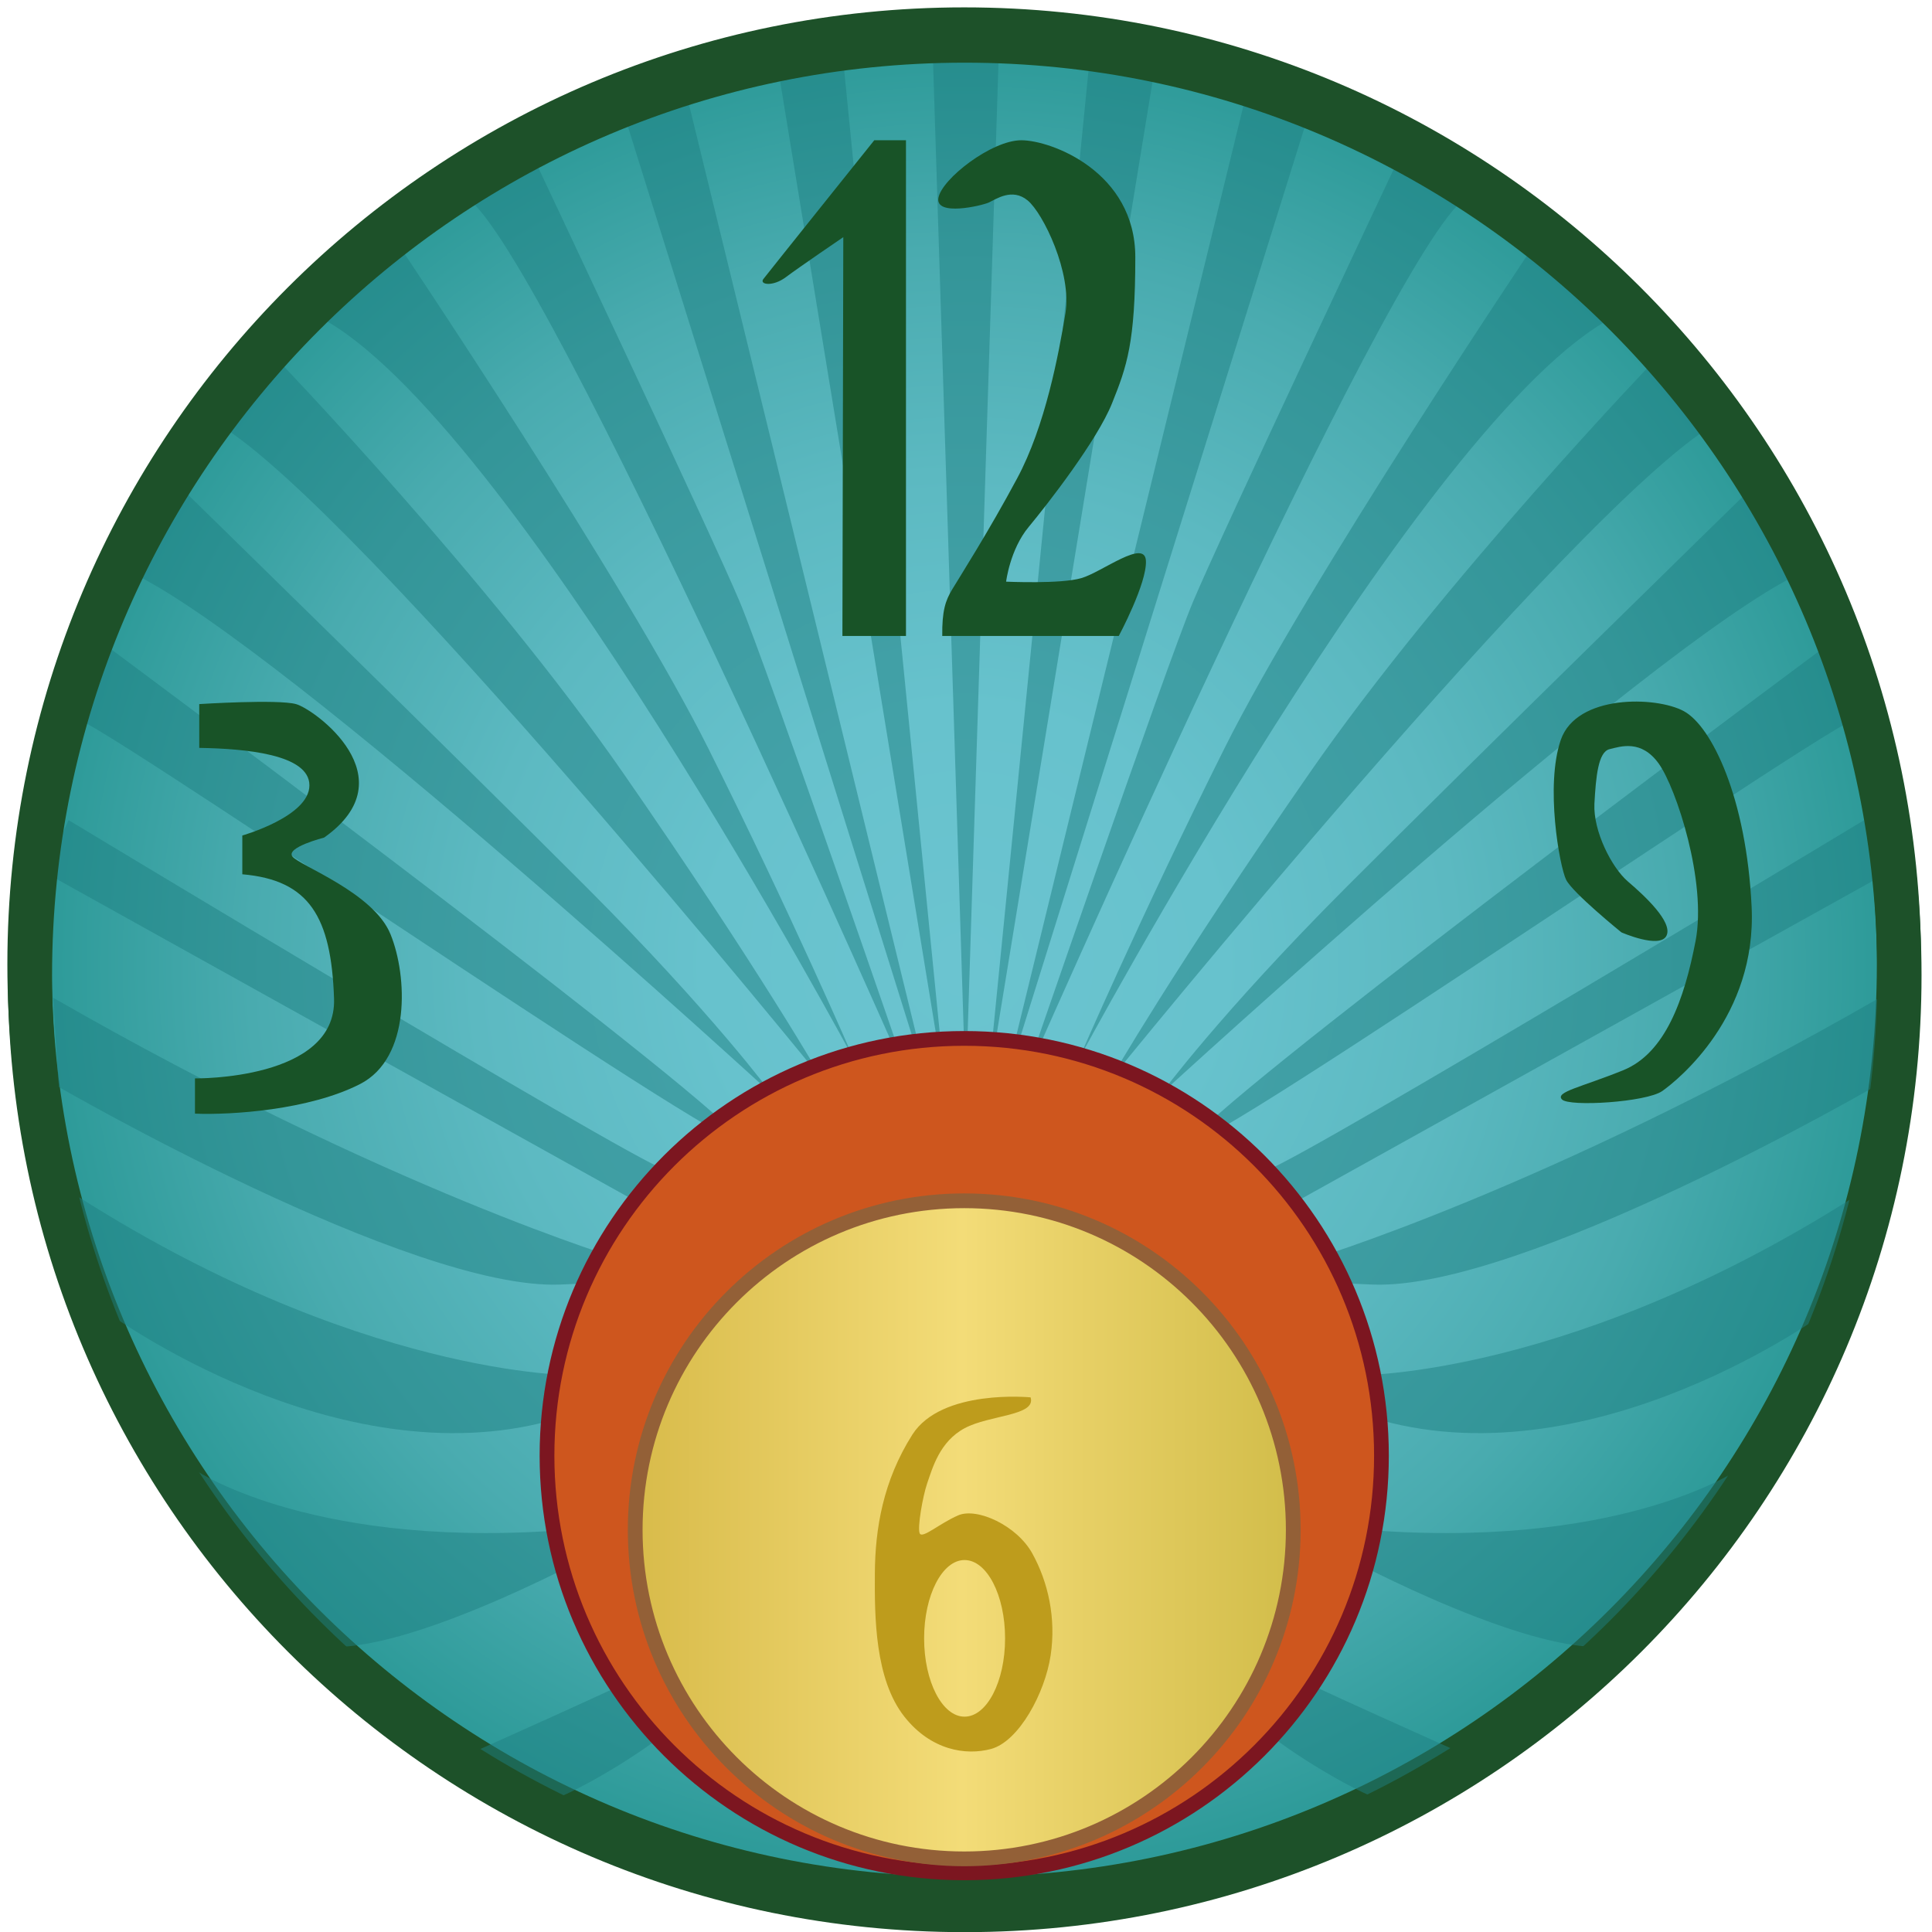
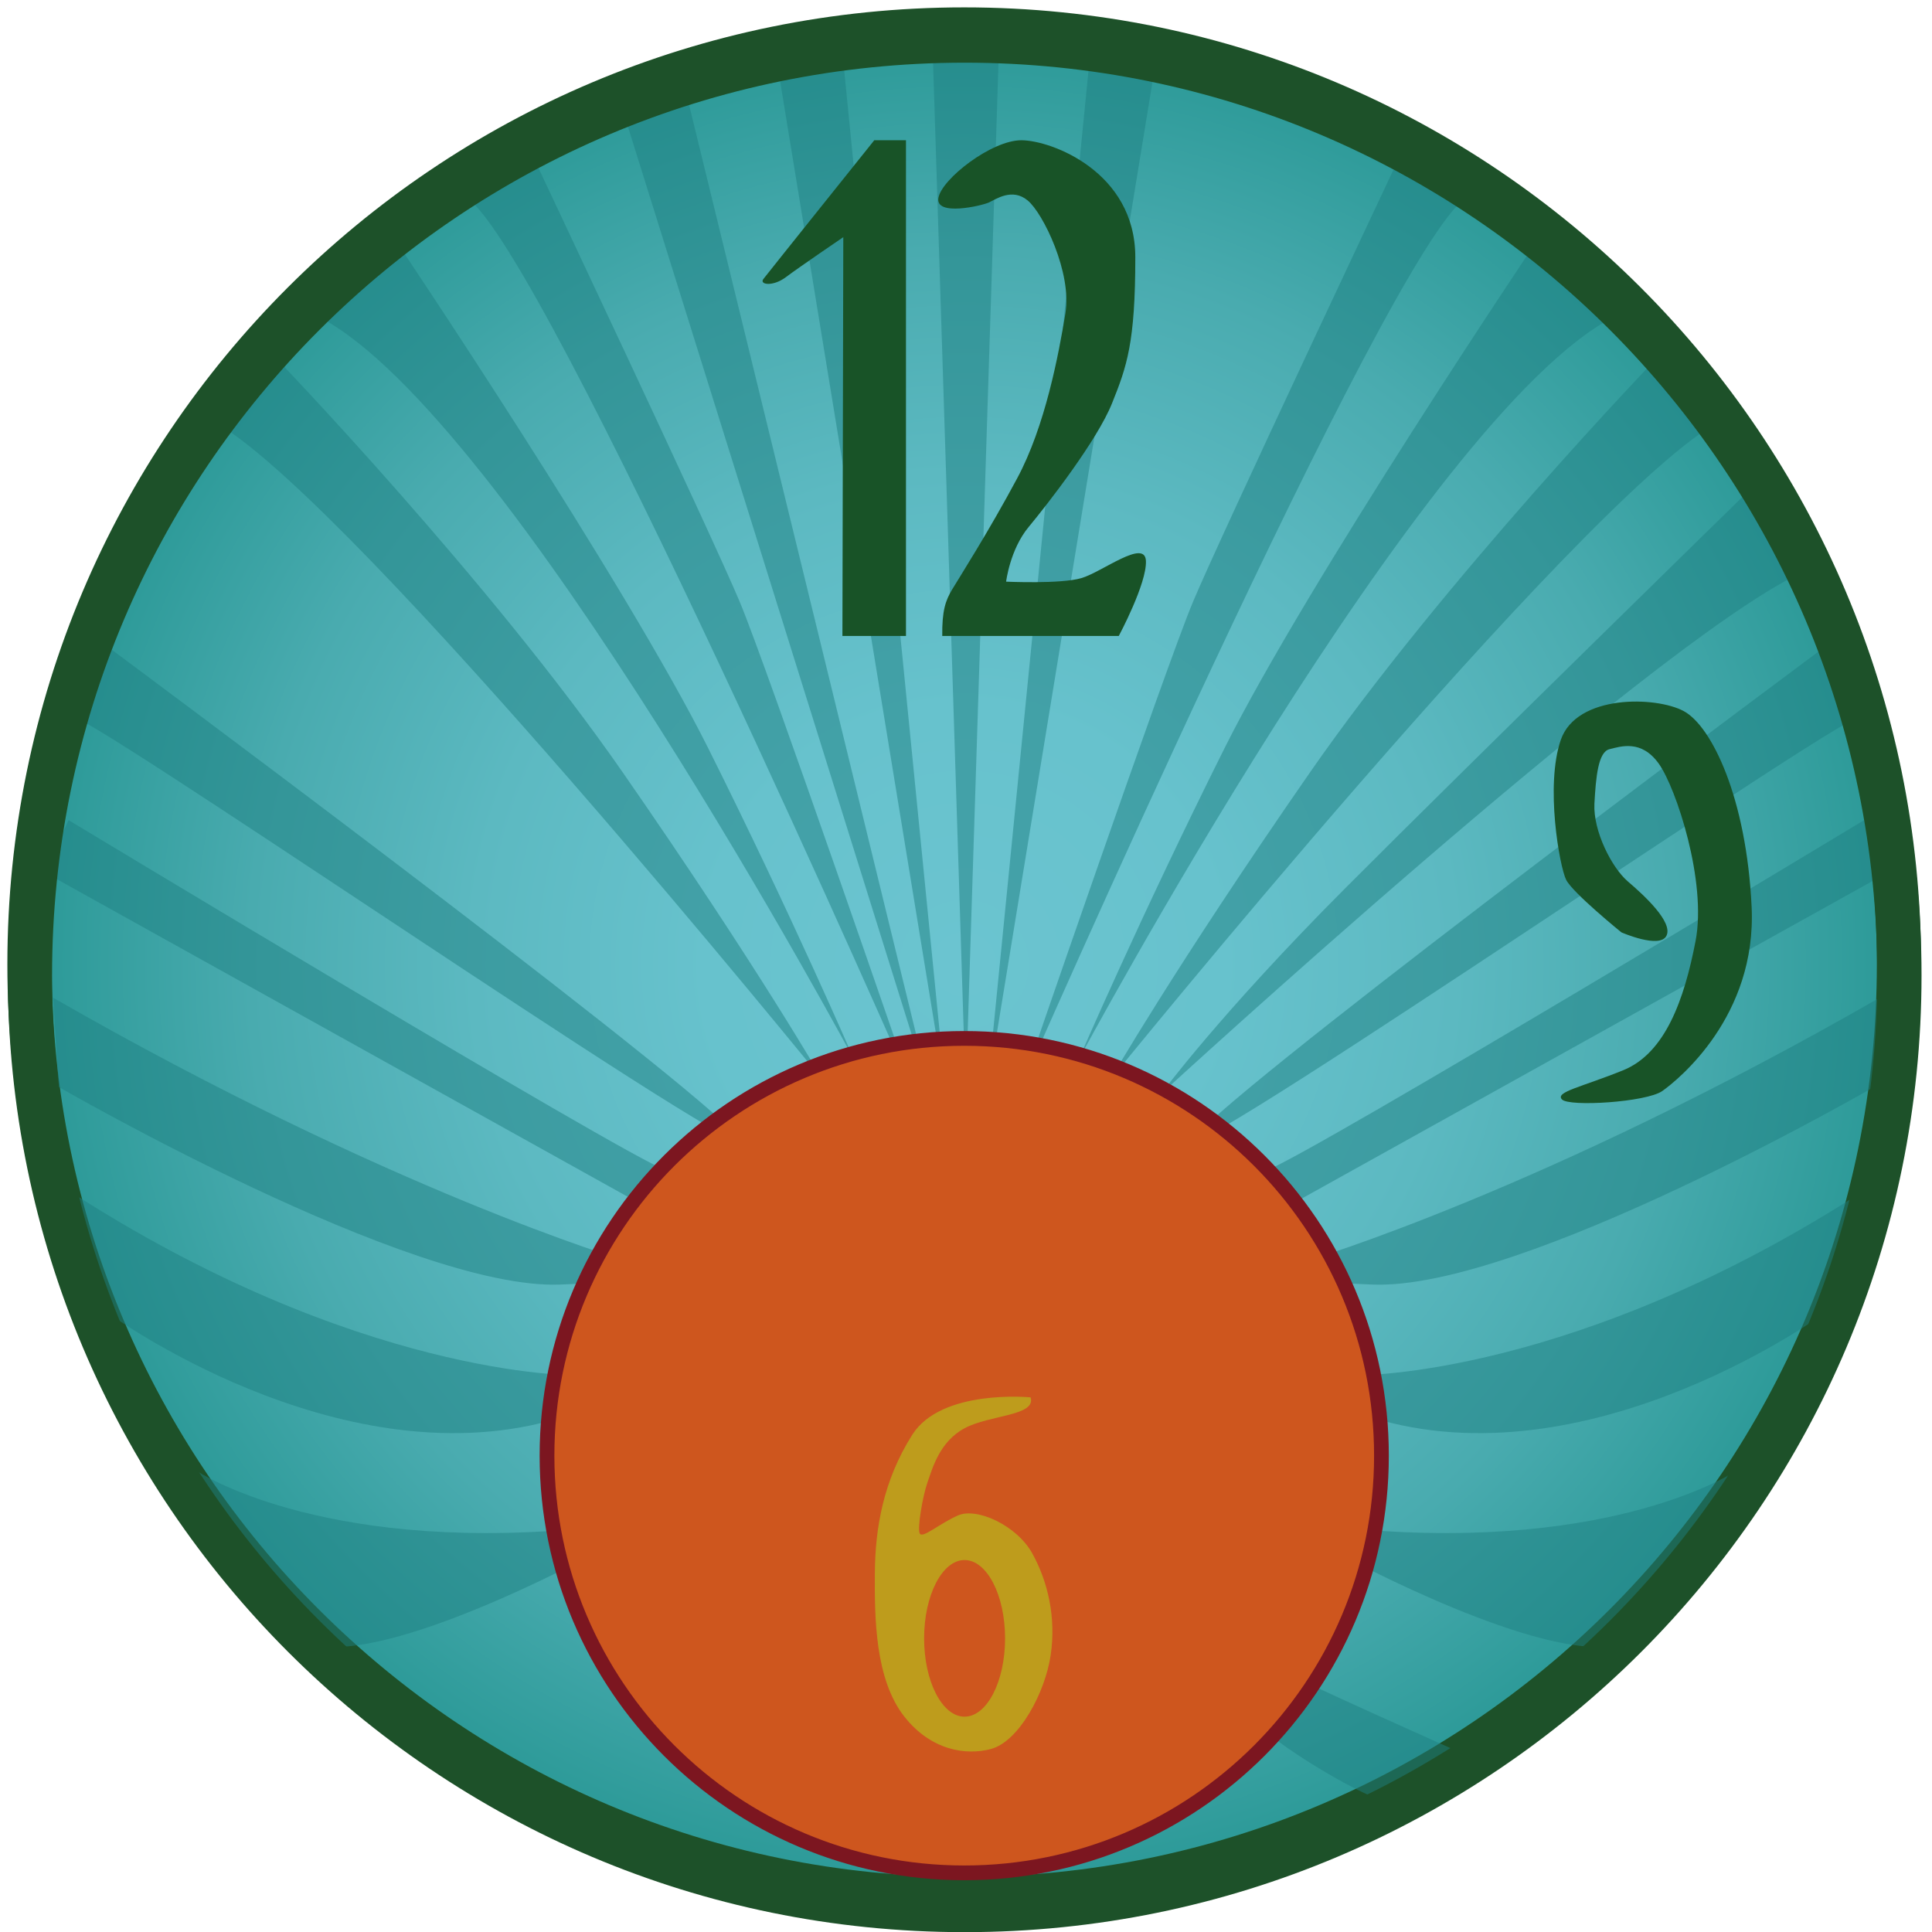
<svg xmlns="http://www.w3.org/2000/svg" width="131" height="131" viewBox="0 0 131 131" fill="none">
  <path d="M65.38 128.76C100.384 128.76 128.76 100.384 128.76 65.38C128.76 30.376 100.384 2 65.38 2C30.376 2 2 30.376 2 65.38C2 100.384 30.376 128.76 65.38 128.76Z" fill="url(#paint0_radial_887_1875)" stroke="#1D5129" stroke-width="3" stroke-miterlimit="10" />
  <path opacity="0.5" d="M65.48 74.18L67.75 2.75H63.22L65.48 74.18Z" fill="#1F8183" />
  <path opacity="0.5" d="M64.13 74.159L57.07 3.039L52.59 3.629L64.13 74.159Z" fill="#1F8183" />
  <path opacity="0.5" d="M63.22 74.641L46.26 5.211L41.9 6.421L63.22 74.641Z" fill="#1F8183" />
  <path opacity="0.5" d="M31.68 13.43L36.17 10.67C36.17 10.67 48.32 36.41 50.16 40.81C52 45.2 61.8 73.71 61.8 73.71C61.8 73.71 36.99 17.11 31.68 13.43Z" fill="#1F8183" />
  <path opacity="0.5" d="M21.69 21.521L27.05 16.641C27.05 16.641 42.37 39.431 48.02 50.731C53.67 62.031 57.93 71.891 57.93 71.891C57.93 71.891 34.52 28.221 21.69 21.521Z" fill="#1F8183" />
  <path opacity="0.5" d="M14.8 28.761L18.73 24.301C18.73 24.301 33.19 39.331 42.28 52.451C51.38 65.571 55.78 73.231 55.78 73.231C55.78 73.231 24.37 34.471 14.8 28.761Z" fill="#1F8183" />
-   <path opacity="0.5" d="M9.15 38.951L12.5 33.301C12.5 33.301 31.31 51.681 39.81 60.201C48.31 68.721 52.33 74.181 52.33 74.181C52.33 74.181 19.49 44.021 9.15 38.951Z" fill="#1F8183" />
  <path opacity="0.5" d="M5.32 48.761L7.14 43.73C7.14 43.73 44.29 71.3 49.75 76.76C55.2 82.221 9.82 50.92 5.32 48.761Z" fill="#1F8183" />
  <path opacity="0.5" d="M4.65 55.609C4.65 55.609 42.09 78.209 45.15 79.349C48.21 80.489 43.81 81.839 43.81 81.839L3.02 59.149L4.65 55.609Z" fill="#1F8183" />
  <path opacity="0.5" d="M3.6 67.65L3.98 73.7C3.98 73.7 27.82 87.49 37.97 87.1C48.12 86.72 42.37 85.47 42.37 85.47C42.37 85.47 26.38 80.74 3.6 67.65Z" fill="#1F8183" />
  <path opacity="0.5" d="M4.46 80.6L7.33 89.03C7.33 89.03 22.74 100.33 37.39 96.31C52.04 92.29 39.02 93.25 39.02 93.25C39.02 93.25 24.18 93.43 4.46 80.6Z" fill="#1F8183" />
  <path opacity="0.5" d="M13.36 99.75C13.36 99.75 21.5 105.21 39.02 103.68C56.54 102.15 39.81 105.59 39.81 105.59C39.81 105.59 26.48 112.77 21.31 111.53C18.63 110.18 13.36 99.75 13.36 99.75Z" fill="#1F8183" />
-   <path opacity="0.5" d="M31.68 118.989C31.68 118.989 43.5 113.719 43.99 113.339C44.48 112.959 46.58 116.019 45.34 117.269C44.1 118.509 38.73 121.869 36.53 122.339C34.33 122.809 31.68 118.989 31.68 118.989Z" fill="#1F8183" />
  <path opacity="0.5" d="M66.92 74.159L73.98 3.039L78.46 3.629L66.92 74.159Z" fill="#1F8183" />
-   <path opacity="0.5" d="M67.83 74.641L84.79 5.211L89.15 6.421L67.83 74.641Z" fill="#1F8183" />
  <path opacity="0.5" d="M99.37 13.43L94.88 10.67C94.88 10.67 82.73 36.41 80.89 40.81C79.05 45.2 69.25 73.71 69.25 73.71C69.25 73.71 94.06 17.11 99.37 13.43Z" fill="#1F8183" />
  <path opacity="0.5" d="M109.36 21.521L104 16.641C104 16.641 88.68 39.431 83.03 50.731C77.38 62.031 73.12 71.891 73.12 71.891C73.12 71.891 96.53 28.221 109.36 21.521Z" fill="#1F8183" />
  <path opacity="0.5" d="M116.25 28.761L112.32 24.301C112.32 24.301 97.86 39.331 88.77 52.451C79.67 65.571 75.27 73.231 75.27 73.231C75.27 73.231 106.68 34.471 116.25 28.761Z" fill="#1F8183" />
  <path opacity="0.5" d="M121.9 38.951L118.55 33.301C118.55 33.301 99.74 51.681 91.24 60.201C82.74 68.721 78.72 74.181 78.72 74.181C78.72 74.181 111.56 44.021 121.9 38.951Z" fill="#1F8183" />
  <path opacity="0.5" d="M125.73 48.761L123.91 43.73C123.91 43.73 86.76 71.3 81.3 76.76C75.85 82.221 121.23 50.92 125.73 48.761Z" fill="#1F8183" />
  <path opacity="0.5" d="M126.4 55.609C126.4 55.609 88.96 78.209 85.9 79.349C82.84 80.499 87.24 81.839 87.24 81.839L128.03 59.149L126.4 55.609Z" fill="#1F8183" />
  <path opacity="0.5" d="M127.45 67.65L127.07 73.7C127.07 73.7 103.23 87.49 93.08 87.1C82.93 86.72 88.68 85.47 88.68 85.47C88.68 85.47 104.67 80.74 127.45 67.65Z" fill="#1F8183" />
  <path opacity="0.5" d="M126.59 80.6L123.72 89.03C123.72 89.03 108.31 100.33 93.66 96.31C79.01 92.29 92.03 93.25 92.03 93.25C92.03 93.25 106.87 93.43 126.59 80.6Z" fill="#1F8183" />
  <path opacity="0.5" d="M117.69 99.75C117.69 99.75 109.55 105.21 92.03 103.68C74.51 102.15 91.24 105.59 91.24 105.59C91.24 105.59 104.57 112.77 109.74 111.53C112.42 110.18 117.69 99.75 117.69 99.75Z" fill="#1F8183" />
  <path opacity="0.5" d="M99.37 118.989C99.37 118.989 87.55 113.719 87.06 113.339C86.57 112.959 84.47 116.019 85.71 117.269C86.95 118.519 92.32 121.869 94.52 122.339C96.72 122.809 99.37 118.989 99.37 118.989Z" fill="#1F8183" />
  <path d="M65.41 129.51C100.414 129.51 128.79 101.134 128.79 66.13C128.79 31.126 100.414 2.75 65.41 2.75C30.406 2.75 2.03 31.126 2.03 66.13C2.03 101.134 30.406 129.51 65.41 129.51Z" stroke="#1D5129" stroke-width="3" stroke-miterlimit="10" />
  <path d="M65.38 126.99C81.004 126.99 93.67 114.324 93.67 98.7C93.67 83.076 81.004 70.41 65.38 70.41C49.756 70.41 37.09 83.076 37.09 98.7C37.09 114.324 49.756 126.99 65.38 126.99Z" fill="#CE561E" stroke="#7C1620" stroke-miterlimit="10" />
-   <path d="M65.38 126.04C77.701 126.04 87.69 116.051 87.69 103.73C87.69 91.408 77.701 81.42 65.38 81.42C53.059 81.42 43.07 91.408 43.07 103.73C43.07 116.051 53.059 126.04 65.38 126.04Z" fill="url(#paint1_linear_887_1875)" stroke="#936037" stroke-miterlimit="10" />
-   <path d="M13.51 50.711V47.741C13.51 47.741 18.82 47.401 20.07 47.741C21.31 48.081 27.73 52.721 21.98 56.791C21.98 56.791 19.35 57.461 19.83 58.081C20.31 58.701 25.34 60.521 26.48 63.351C27.63 66.171 27.87 71.731 24.42 73.501C20.97 75.271 15.66 75.611 13.22 75.511V73.121C13.22 73.121 22.84 73.261 22.65 67.711C22.46 62.161 20.97 59.671 16.43 59.281V56.651C16.43 56.651 20.98 55.361 20.98 53.251C20.98 51.141 16.62 50.761 13.51 50.711Z" fill="#185327" />
  <path d="M109.94 63.219C109.94 63.219 112.56 64.369 113 63.439C113.44 62.509 111.47 60.699 110.38 59.769C109.29 58.839 108.02 56.359 108.11 54.499C108.21 52.649 108.37 50.989 109.13 50.799C109.9 50.609 111.3 50.129 112.48 51.789C113.66 53.449 115.74 59.789 114.97 63.799C114.2 67.809 112.9 71.419 110.06 72.569C107.22 73.719 105.43 74.039 105.91 74.549C106.39 75.059 111.62 74.739 112.71 73.979C113.8 73.209 119.12 68.909 118.77 61.499C118.42 54.099 116.06 49.239 114.17 48.219C112.29 47.199 106.9 47.069 105.83 50.169C104.76 53.269 105.75 58.759 106.19 59.649C106.63 60.539 109.94 63.219 109.94 63.219Z" fill="#185327" />
  <path d="M57.12 43.12H61.43V9.51H59.28C59.28 9.51 52.05 18.54 51.76 18.92C51.47 19.3 52.4 19.46 53.29 18.79C54.18 18.12 57.18 16.08 57.18 16.08L57.12 43.12Z" fill="#185327" />
  <path d="M63.89 43.12H75.86C75.86 43.12 77.77 39.56 77.7 38.03C77.63 36.5 74.71 38.8 73.32 39.2C71.93 39.61 68.22 39.44 68.22 39.44C68.22 39.44 68.48 37.26 69.75 35.73C71.02 34.2 74.39 29.87 75.4 27.35C76.41 24.84 76.98 23.23 76.98 17.44C76.98 11.65 71.28 9.51 69.25 9.51C67.22 9.51 63.84 12.15 63.63 13.42C63.41 14.69 66.57 13.95 67.05 13.73C67.53 13.51 68.63 12.72 69.68 13.59C70.73 14.45 72.7 18.52 72.24 21.25C71.79 23.98 70.88 28.89 68.96 32.45C67.05 36.02 65.01 39.22 64.56 39.97C64.11 40.72 63.87 41.41 63.89 43.12Z" fill="#185327" />
  <path d="M70 105.339C68.95 103.429 66.24 102.199 64.97 102.749C63.7 103.299 62.53 104.359 62.36 103.969C62.19 103.589 62.57 101.449 62.87 100.569C63.23 99.539 63.71 97.749 65.41 96.839C67.11 95.929 70.27 96.009 69.88 94.749C69.88 94.749 63.85 94.149 61.86 97.279C59.87 100.419 59.34 103.669 59.32 106.669C59.3 109.659 59.32 113.869 61.33 116.409C63.13 118.679 65.48 119.049 67.2 118.589C69.1 118.069 70.86 114.779 71.24 112.239C71.62 109.699 71.06 107.259 70 105.339ZM65.4 116.399C63.89 116.399 62.66 114.019 62.66 111.089C62.66 108.159 63.89 105.779 65.4 105.779C66.92 105.779 68.15 108.159 68.15 111.089C68.15 114.019 66.92 116.399 65.4 116.399Z" fill="#BE9C1C" />
  <defs>
    <radialGradient id="paint0_radial_887_1875" cx="0" cy="0" r="1" gradientUnits="userSpaceOnUse" gradientTransform="translate(65.377 65.382) scale(63.383 63.383)">
      <stop offset="2.06466e-07" stop-color="#6BC4D0" />
      <stop offset="0.275" stop-color="#67C2CD" />
      <stop offset="0.524" stop-color="#5CB9C1" />
      <stop offset="0.762" stop-color="#49ABAF" />
      <stop offset="0.994" stop-color="#2B9997" />
      <stop offset="1" stop-color="#2A9996" />
    </radialGradient>
    <linearGradient id="paint1_linear_887_1875" x1="43.065" y1="103.728" x2="87.69" y2="103.728" gradientUnits="userSpaceOnUse">
      <stop stop-color="#D8BB4A" />
      <stop offset="0.497" stop-color="#F3DC78" />
      <stop offset="0.673" stop-color="#E7D066" />
      <stop offset="1" stop-color="#D2BD4A" />
    </linearGradient>
  </defs>
</svg>